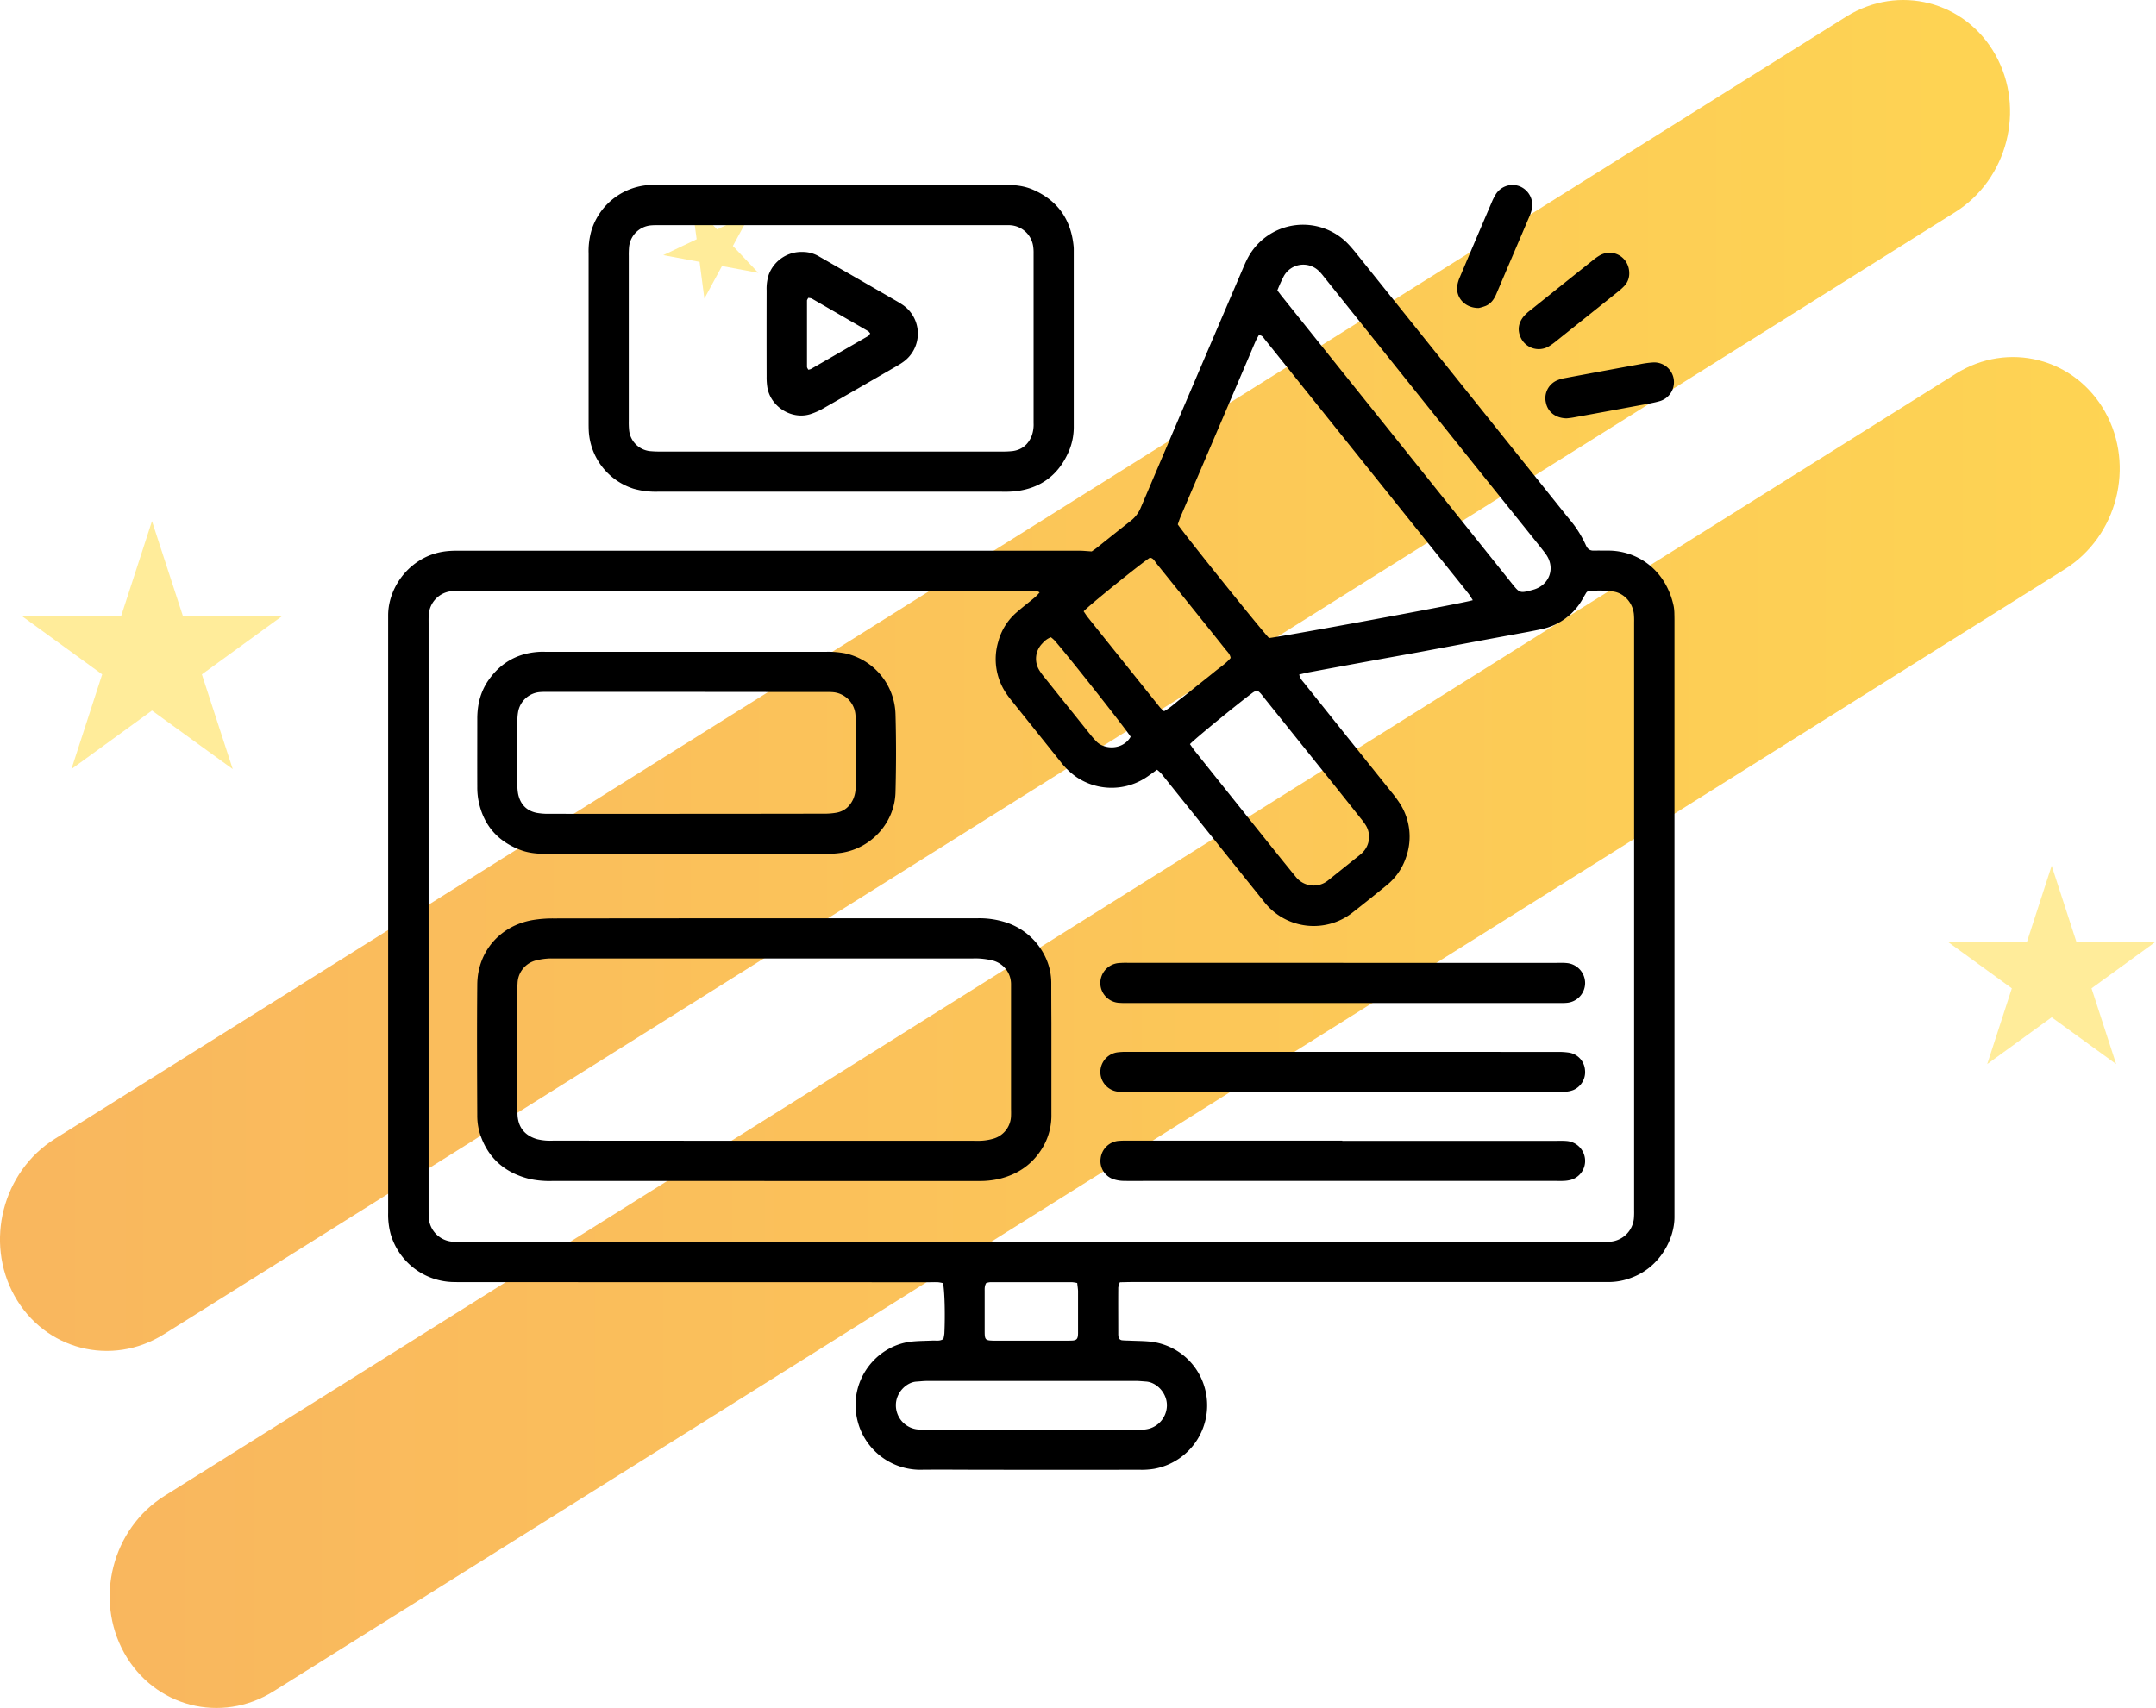
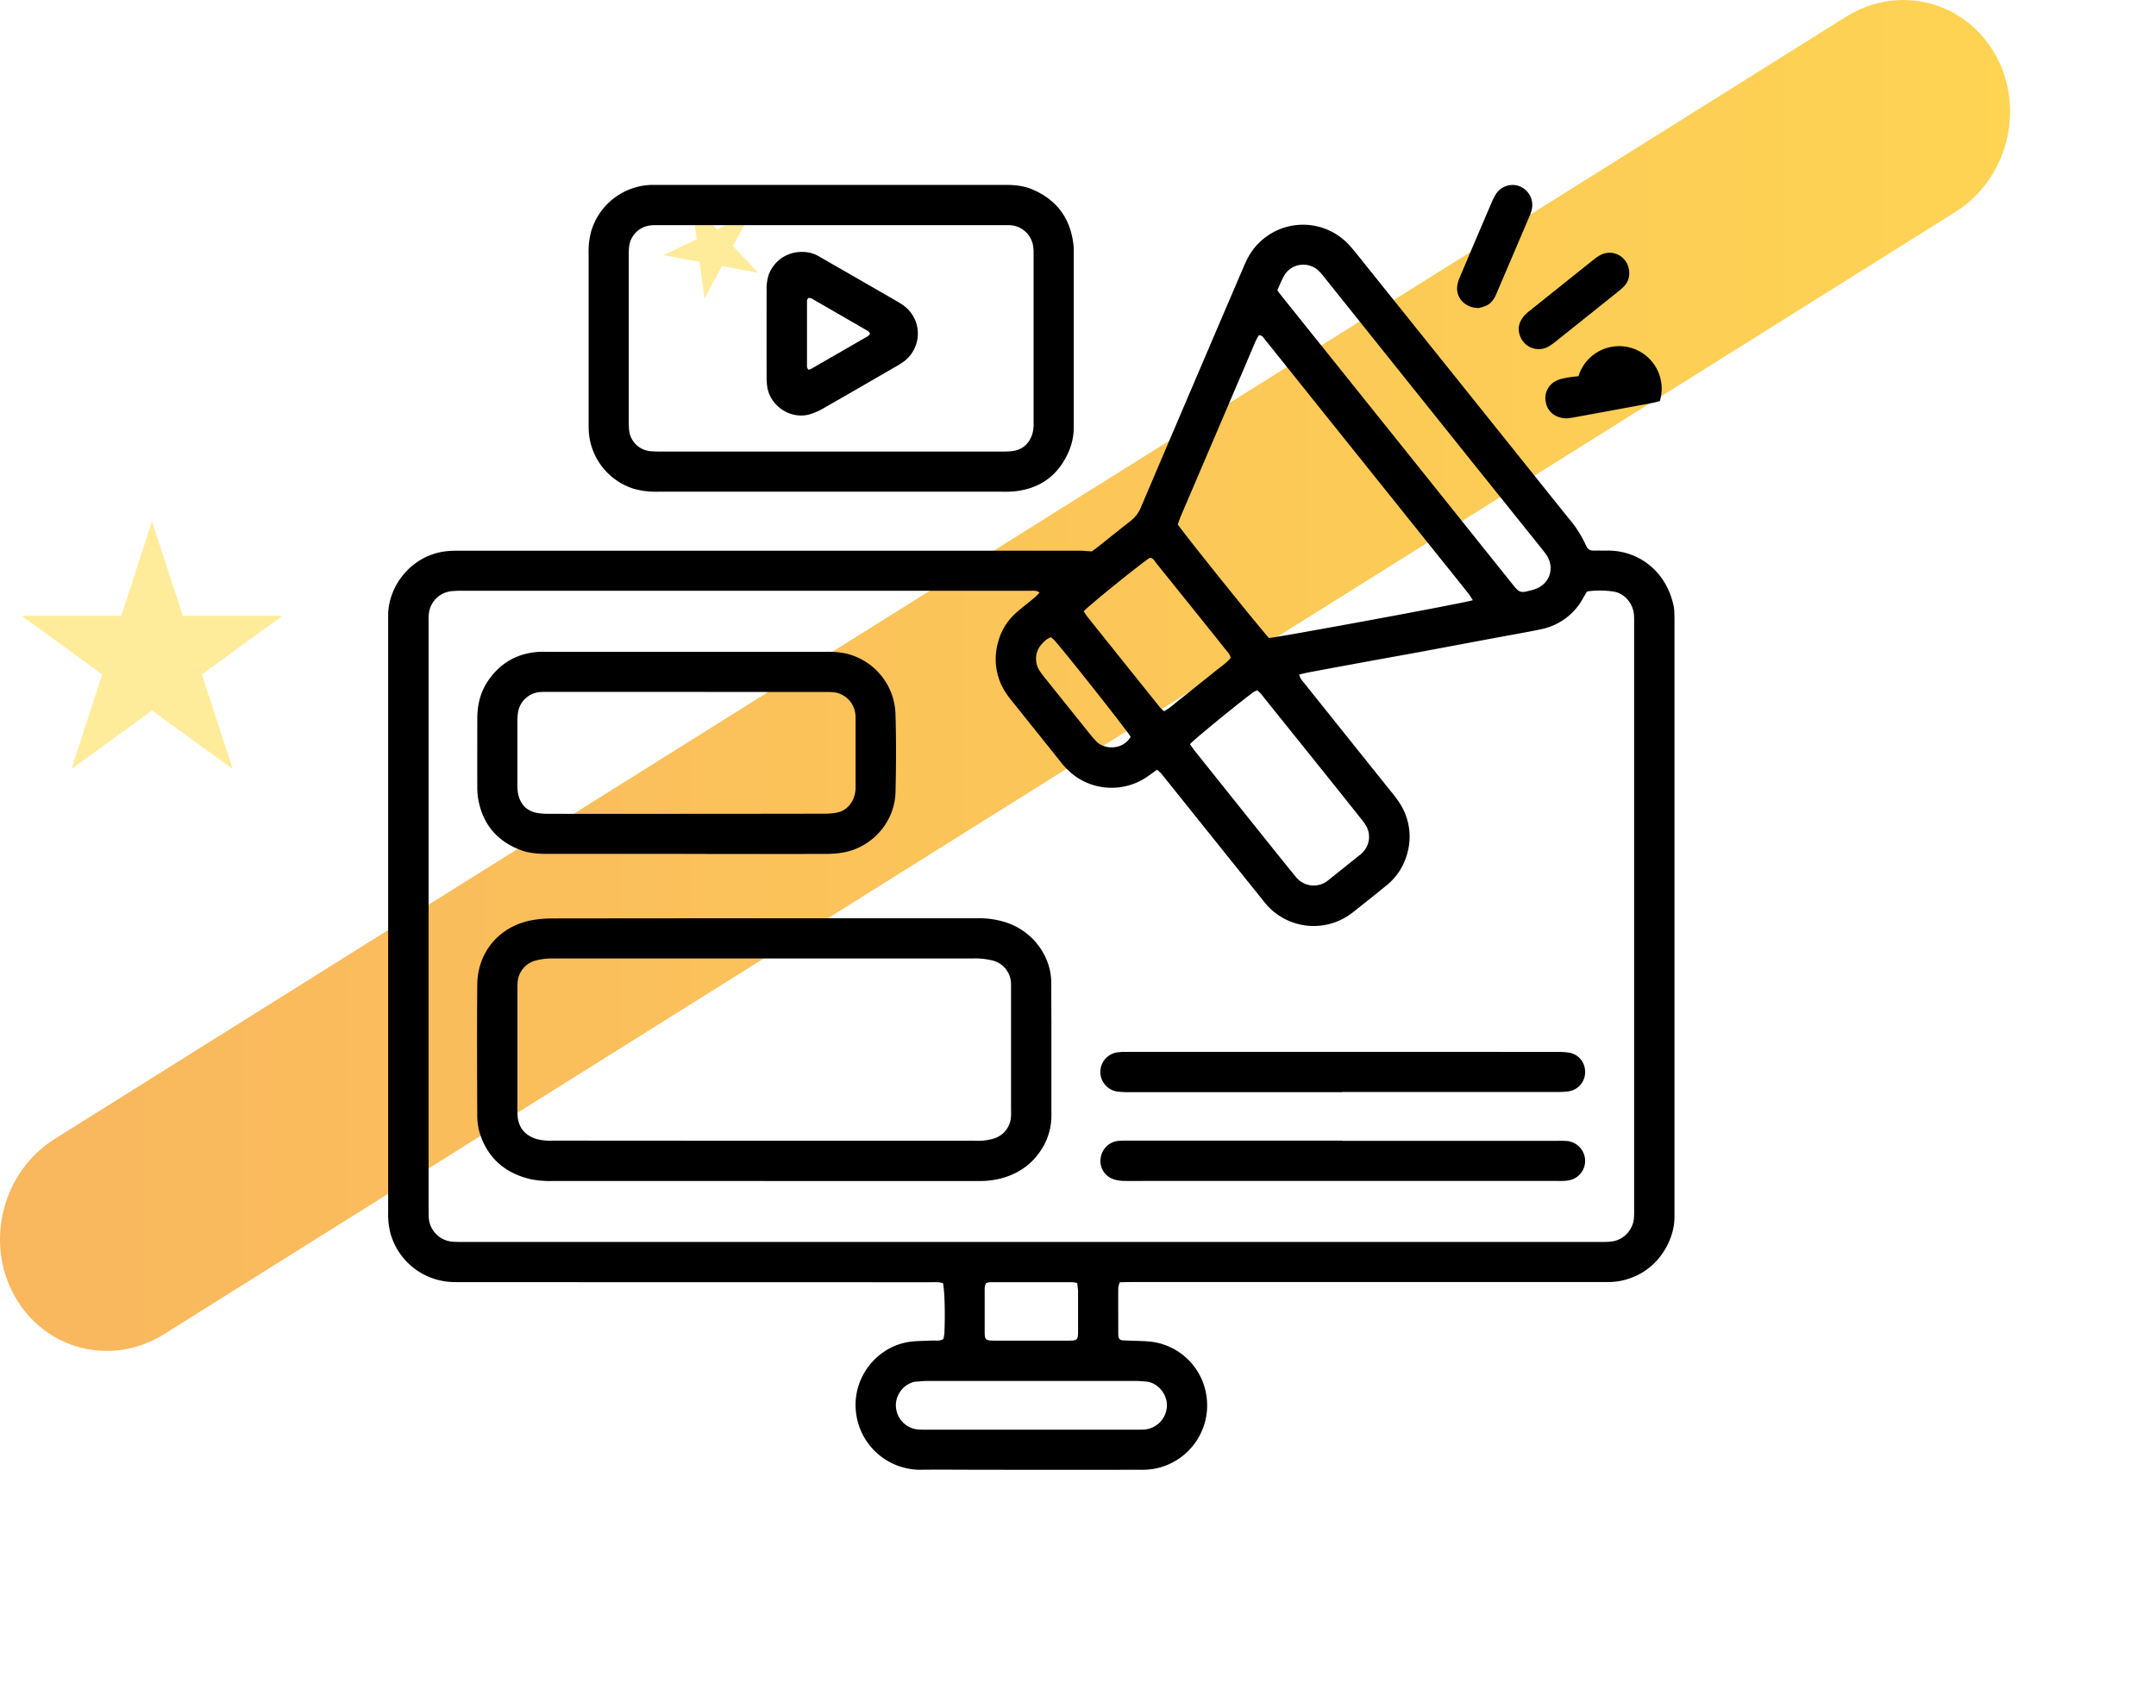
<svg xmlns="http://www.w3.org/2000/svg" xmlns:xlink="http://www.w3.org/1999/xlink" viewBox="0 0 1187.6 941.03">
  <defs>
    <style>.cls-1,.cls-2{fill-opacity:0.7;}.cls-1{fill:url(#linear-gradient);}.cls-2{fill:url(#linear-gradient-2);}.cls-3{fill:#ffda36;fill-opacity:0.5;}</style>
    <linearGradient id="linear-gradient" y1="372.16" x2="1107.22" y2="372.16" gradientUnits="userSpaceOnUse">
      <stop offset="0" stop-color="#f7981a" />
      <stop offset="1" stop-color="#fec20a" />
    </linearGradient>
    <linearGradient id="linear-gradient-2" x1="60.41" y1="568.87" x2="1167.63" y2="568.87" xlink:href="#linear-gradient" />
  </defs>
  <title>Asset 1</title>
  <g id="Layer_2" data-name="Layer 2">
    <g id="Layer_1-2" data-name="Layer 1">
      <path class="cls-1" d="M30.24,627.44,1016.94,9.18c28.85-18.08,65.68-8.63,82.26,21.11h0c16.58,29.74,6.63,68.5-22.22,86.58L90.28,735.13C61.43,753.21,24.6,743.76,8,714H8C-8.56,684.28,1.39,645.52,30.24,627.44Z" />
-       <path class="cls-2" d="M90.65,824.16,1077.36,205.9c28.85-18.08,65.67-8.63,82.25,21.11h0c16.58,29.74,6.63,68.5-22.22,86.58L150.69,931.85c-28.85,18.08-65.68,8.63-82.26-21.11h0C51.85,881,61.8,842.24,90.65,824.16Z" />
-       <path class="cls-3" d="M1130.14,477l13.56,41.74h43.9l-35.51,25.8,13.56,41.74-35.51-25.79-35.51,25.79,13.56-41.74-35.51-25.8h43.9Z" />
      <path class="cls-3" d="M413.42,117.62l-9.73,17.9,14,14.79-20-3.72L388,164.5l-2.65-20.21-20-3.72,18.4-8.76L381,111.6l14,14.79Z" />
      <path class="cls-3" d="M83.72,287.13l17,52.18h54.86l-44.38,32.25,17,52.18L83.72,391.49,39.34,423.74l16.95-52.18L11.9,339.31H66.77Z" />
      <path d="M519.64,737.76a21.32,21.32,0,0,0,.56-3.12c.49-10.59.13-23.84-.78-27.68a20.34,20.34,0,0,0-2.7-.49c-1.66-.08-3.33,0-5,0l-255.83-.05c-2.33,0-4.67,0-7-.07a36.78,36.78,0,0,1-33.65-26.24,41,41,0,0,1-1.43-11.85q0-46.53,0-93.07l0-229.15c0-2.33,0-4.67,0-7,0-16.27,13-33.48,32.54-35.38,2.15-.21,4.33-.25,6.5-.25q170.72,0,341.43,0c2.15,0,4.29.24,7.09.4.53-.38,1.64-1.09,2.67-1.91,6.28-5,12.49-10,18.81-14.94a18,18,0,0,0,5.61-7.46q27.81-65.34,55.78-130.62c.85-2,1.7-4,2.66-5.92a34.44,34.44,0,0,1,56-8.24c1.47,1.58,2.87,3.24,4.23,4.94q57.74,72,115.46,144.09c2,2.47,4.09,4.86,5.83,7.5a60.09,60.09,0,0,1,5.12,9.12c1,2.22,2.26,3.09,4.54,3,2.5-.06,5,0,7.51,0,15.62-.15,31.9,9.95,36.33,30.57a25.62,25.62,0,0,1,.39,4.47c.07,2.17.05,4.34.05,6.51l0,320.21c0,1.84,0,3.67,0,5.51,0,11.87-7.94,27.62-23.83,33.39a34.58,34.58,0,0,1-12.23,2.33c-2.5,0-5,0-7.51,0H624c-2.32,0-4.64.08-7.13.13a12,12,0,0,0-.89,2.94c-.07,8.51,0,17,0,25.52a8.25,8.25,0,0,0,.12,1.49,2.19,2.19,0,0,0,2,2c1.48.16,3,.14,4.49.21,3.83.18,7.68.15,11.48.58a35.06,35.06,0,0,1,29.59,25.6,35.53,35.53,0,0,1-27.92,44.43,41.67,41.67,0,0,1-8,.53q-43.05.06-86.1,0c-11.68,0-23.37-.14-35.05,0a35.67,35.67,0,0,1-33.26-23.73c-7.87-22.8,8-44.58,28.69-46.88,4-.44,8-.39,12-.6C515.78,738.55,517.66,739,519.64,737.76Zm196-366.11c.57,2.43,1.85,3.56,2.86,4.83q23.74,29.7,47.52,59.38a72.13,72.13,0,0,1,4.8,6.4,33.85,33.85,0,0,1,3.65,30.18,33.1,33.1,0,0,1-10.73,15.38q-9.3,7.6-18.75,15a34.62,34.62,0,0,1-48.38-5.6c-3.53-4.44-7.1-8.84-10.65-13.27q-23.16-28.89-46.32-57.78a19,19,0,0,0-2.32-2.08c-1.77,1.27-3.35,2.46-5,3.59a34.65,34.65,0,0,1-39.09.64,38.89,38.89,0,0,1-9-8.57q-13.6-17-27.22-34a46.23,46.23,0,0,1-2.94-4,33.64,33.64,0,0,1-4.18-28.28,32.1,32.1,0,0,1,9.91-15.91c3.39-3,7-5.7,10.42-8.59a32.33,32.33,0,0,0,2.44-2.56c-2-1.31-3.86-.9-5.63-.9q-156.45,0-312.89,0a47.81,47.81,0,0,0-5.49.22,13.93,13.93,0,0,0-12.46,12.93c-.15,1.66-.1,3.33-.1,5q0,161.35,0,322.7c0,1.5,0,3,.09,4.5a14.17,14.17,0,0,0,13.26,13.28c2.16.18,4.34.13,6.5.13q116.66,0,233.29,0,195.24,0,390.49,0c2.5,0,5,.07,7.5-.17A14.2,14.2,0,0,0,900,671.44a42.19,42.19,0,0,0,.13-4.5q0-162.11,0-324.21a39.72,39.72,0,0,0-.14-4.5c-.68-6-5.15-11.22-10.9-12.24a50.66,50.66,0,0,0-14.53-.18,5.8,5.8,0,0,0-.71.61c-.68,1.14-1.36,2.28-2,3.43a33.79,33.79,0,0,1-22.62,16.75c-2.43.56-4.89,1-7.35,1.5-8.85,1.64-17.71,3.25-26.56,4.9-10.66,2-21.31,4-32,6-9.18,1.7-18.38,3.31-27.56,5q-17.22,3.15-34.44,6.36C719.55,370.67,717.8,371.14,715.6,371.65Zm95.64-40.95c-.93-1.42-1.55-2.57-2.35-3.58-3.93-5-7.91-9.89-11.86-14.84L715.14,210c-6.14-7.67-12.27-15.37-18.44-23-.8-1-1.39-2.36-3.33-2.28-.55,1-1.23,2.14-1.76,3.32-1.28,2.89-2.48,5.82-3.72,8.73q-18.76,43.88-37.52,87.77c-.64,1.5-1.13,3.07-1.6,4.39,2.94,4.65,47.6,60.19,50.27,62.59C703.17,351.31,805.89,332.45,811.24,330.7ZM703.62,160c1.26,1.66,2.13,2.87,3.07,4q28.3,35.33,56.62,70.66,34.88,43.55,69.72,87.1c4,5,4.36,5.07,10.59,3.42.64-.17,1.28-.35,1.91-.57,8.07-2.81,11.06-11.55,6.38-18.71-.91-1.39-2-2.67-3-4q-15.65-19.52-31.3-39-44.25-55.27-88.47-110.55a29,29,0,0,0-2.61-3,12.28,12.28,0,0,0-19.3,2.69A86.12,86.12,0,0,0,703.62,160ZM655.47,410c1,1.39,1.8,2.63,2.72,3.79q21.21,26.55,42.46,53.09,6.55,8.19,13.19,16.32a12.54,12.54,0,0,0,17.48,2.05l18.34-14.68a13.25,13.25,0,0,0,1.07-1.05,12.19,12.19,0,0,0,1.62-14.78,35.75,35.75,0,0,0-2.94-4q-8.38-10.58-16.82-21.11-18-22.42-36-44.84c-1.23-1.53-2.29-3.26-4.22-4.43a18.84,18.84,0,0,0-2.14,1.14C682.72,387,658.21,407,655.47,410ZM568,787.71h57.5c1.67,0,3.35,0,5-.1a13.47,13.47,0,0,0,12.27-12.92c.26-6.85-5.39-13.09-11.54-13.5-1.83-.12-3.66-.33-5.48-.33q-57.51,0-115,0c-2,0-4,.25-6,.37-5.37.33-11.4,6-11.27,13.22A13.41,13.41,0,0,0,505,787.52a41.8,41.8,0,0,0,5.49.18Zm28.93-450.86c.89,1.27,1.59,2.4,2.41,3.43q19.83,24.8,39.71,49.58a19,19,0,0,0,2.18,2c3.59-2,6.31-4.7,9.34-7,3.18-2.43,6.26-5,9.38-7.49s6-4.74,9-7.2,6.45-4.64,8.94-7.67c-.37-2.19-1.83-3.42-2.94-4.82-4.87-6.15-9.79-12.25-14.69-18.36Q648.63,324.83,637,310.41c-1-1.25-1.7-3-3.64-3.1C628.79,310.2,599.7,333.65,596.89,336.85Zm-3.52,370.06a21.27,21.27,0,0,0-2.92-.47q-22.49,0-45,0a10.61,10.61,0,0,0-2.23.45c-1,1.6-.87,3.11-.87,4.59,0,7.33,0,14.65,0,22,0,4.79.36,5.07,5.1,5.17h40c1.17,0,2.34,0,3.5-.08,1.93-.19,2.6-.9,2.78-2.85a18.9,18.9,0,0,0,.06-2c0-7.5,0-15,0-22.48C593.77,709.94,593.54,708.64,593.37,706.91ZM578.85,351.1a11.36,11.36,0,0,0-4.53,3.25,12,12,0,0,0-1.71,15.13,34.73,34.73,0,0,0,2.65,3.63q12.65,15.81,25.32,31.59c1,1.29,2.15,2.54,3.29,3.75,4.3,4.6,14.54,5,18.93-2.5-1.78-3.2-34.74-45-42.07-53.26A17.66,17.66,0,0,0,578.85,351.1Z" />
      <path d="M458,270.91H362.36A44.7,44.7,0,0,1,349,269.27a35.49,35.49,0,0,1-24.67-31.49c-.08-1.49-.1-3-.1-4.5q0-46.78,0-93.57a41.45,41.45,0,0,1,1.59-12.84,35.67,35.67,0,0,1,33.38-25c1,0,2,0,3,0q95.88,0,191.75,0c5.25,0,10.3.55,15.14,2.67,13.66,6,20.9,16.55,22.3,31.26a19.19,19.19,0,0,1,.07,2q0,48.54,0,97.07A34.16,34.16,0,0,1,589,248.06c-5.62,13.54-15.72,21.18-30.34,22.68a68.09,68.09,0,0,1-7,.17Zm-.52-22.13h93.59a54.17,54.17,0,0,0,6.5-.23c5.28-.64,8.81-3.61,10.77-8.53a18.23,18.23,0,0,0,1-6.87q0-46.77,0-93.54a23.94,23.94,0,0,0-.18-3.49A13.59,13.59,0,0,0,556,124.06c-1,0-2,0-3,0q-95.1,0-190.18,0a39.65,39.65,0,0,0-4.5.13A13.3,13.3,0,0,0,346.52,136a46.24,46.24,0,0,0-.17,5q0,45.51,0,91a43.72,43.72,0,0,0,.18,5,12.94,12.94,0,0,0,11.36,11.54,56.16,56.16,0,0,0,6.49.24Z" />
      <path d="M897.45,150.77a9.94,9.94,0,0,1-2.86,6.95,33.8,33.8,0,0,1-3.35,3q-16.95,13.58-33.91,27.12a34.92,34.92,0,0,1-4.05,2.92,10.92,10.92,0,0,1-15.82-5.24c-1.71-4.1-.88-7.85,1.83-11.19a23.46,23.46,0,0,1,3.66-3.37q17.32-13.89,34.69-27.75a25.76,25.76,0,0,1,3.68-2.56C888.83,136.57,897.59,141.94,897.45,150.77Z" />
-       <path d="M863,230.5c-6.15-.08-10.46-3.56-11.47-8.67a10.66,10.66,0,0,1,6.24-12.29,19.17,19.17,0,0,1,4.29-1.23q20.61-3.87,41.23-7.63a54.79,54.79,0,0,1,7.41-1A10.89,10.89,0,0,1,914.29,221c-3.66,1.06-7.47,1.63-11.23,2.33q-18.16,3.38-36.34,6.68C865.26,230.29,863.76,230.41,863,230.5Z" />
+       <path d="M863,230.5c-6.15-.08-10.46-3.56-11.47-8.67a10.66,10.66,0,0,1,6.24-12.29,19.17,19.17,0,0,1,4.29-1.23a54.79,54.79,0,0,1,7.41-1A10.89,10.89,0,0,1,914.29,221c-3.66,1.06-7.47,1.63-11.23,2.33q-18.16,3.38-36.34,6.68C865.26,230.29,863.76,230.41,863,230.5Z" />
      <path d="M814.57,169.7c-7.48.08-12.69-5.62-11.87-12.13a18.24,18.24,0,0,1,1.39-4.77q8.76-20.73,17.63-41.41a30.78,30.78,0,0,1,2-4,10.9,10.9,0,0,1,13-4.88,11.09,11.09,0,0,1,7.05,12.85,20.24,20.24,0,0,1-1.27,3.78c-6.07,14.27-12.19,28.51-18.25,42.78-1.21,2.86-2.88,5.3-5.78,6.59A27,27,0,0,1,814.57,169.7Z" />
      <path d="M421.05,650.68q-58.31,0-116.61,0A52.5,52.5,0,0,1,292,649.63c-13.9-3.36-23.42-11.62-27.74-25.35a33.79,33.79,0,0,1-1.36-9.86c-.11-24-.22-48,0-72,.16-18.16,12.58-32.41,30.54-35.5a67.48,67.48,0,0,1,11.45-.89q93.84-.11,187.68-.09,23,0,46,0a47.35,47.35,0,0,1,15.76,2.35,36.44,36.44,0,0,1,21.07,18.13,33.42,33.42,0,0,1,3.68,15.41q0,10.75.07,21.51,0,25.26,0,50.51a34.63,34.63,0,0,1-4.19,17.3c-5.51,9.9-13.94,15.89-24.92,18.46a47.73,47.73,0,0,1-10.92,1.09H421.05Zm-.2-22.16h115.6a43.84,43.84,0,0,0,5-.08,29.68,29.68,0,0,0,5.87-1.11,13.39,13.39,0,0,0,9.59-12.68c.07-1.49,0-3,0-4.5l0-50.51q0-8.76,0-17.51a13.42,13.42,0,0,0-10-12.88,40.74,40.74,0,0,0-6.88-1.09c-2-.18-4-.06-6-.06l-227.7,0c-1.67,0-3.35-.09-5,.07a35.68,35.68,0,0,0-5.91.95,13.39,13.39,0,0,0-10.33,12.61c-.11,1.5-.07,3-.07,4.5q0,32,0,64c0,1.33,0,2.67.05,4,.36,6.92,4,11.42,10.71,13.4a30.53,30.53,0,0,0,8.92.82Z" />
      <path d="M378,470.46H301.89c-5,0-10-.25-14.8-2-13.15-4.85-21.09-14.15-23.63-27.94a39.56,39.56,0,0,1-.55-7c-.05-12.5,0-25,0-37.51,0-7.68,1.72-14.88,6.17-21.26,6.85-9.81,16.3-15,28.23-15.62,1.33-.07,2.67,0,4,0H454.91a50.34,50.34,0,0,1,10.45.81,35.32,35.32,0,0,1,27.91,33.55c.41,14.32.38,28.67,0,43-.42,16.73-13.3,30.9-29.81,33.38a63.74,63.74,0,0,1-9.47.61q-38,.07-76.06,0Zm.34-89.25H302.71c-1.67,0-3.34-.05-5,.08a13.29,13.29,0,0,0-12.35,11.18A26.87,26.87,0,0,0,285,397q0,17.76,0,35.51a25,25,0,0,0,.42,5c1.2,5.59,4.56,9.21,10.22,10.35a36,36,0,0,0,7,.52q40.29.06,80.58,0,35.3,0,70.57-.07a37.64,37.64,0,0,0,7-.55c4.41-.83,7.42-3.55,9.25-7.62a16.32,16.32,0,0,0,1.25-6.83q0-18.51,0-37c0-.84,0-1.67-.09-2.5a13.56,13.56,0,0,0-12.81-12.47c-1.66-.11-3.33-.06-5-.06Z" />
      <path d="M739.38,628.56H857.53c1.84,0,3.68-.06,5.51.1a11,11,0,0,1,10.06,10.08,10.83,10.83,0,0,1-7.92,11.35,17.33,17.33,0,0,1-3.94.55c-1.83.1-3.67,0-5.5,0H635c-5.34,0-10.68.11-16,0a18.64,18.64,0,0,1-5.86-1,10.55,10.55,0,0,1-6.86-11.51,10.92,10.92,0,0,1,9.52-9.52,54.45,54.45,0,0,1,6-.15H739.38Z" />
-       <path d="M739.89,530.51H857.54c1.84,0,3.68-.07,5.5.11a11.09,11.09,0,0,1,10.1,11.13,11,11,0,0,1-10.4,10.8c-1.49.12-3,.07-4.5.07l-236.81,0a50.32,50.32,0,0,1-5.5-.13,11,11,0,0,1-9.84-10.82,11.1,11.1,0,0,1,9.64-11,46.16,46.16,0,0,1,6-.17H739.89Z" />
      <path d="M739.37,601.74q-58.32,0-116.64,0a52.67,52.67,0,0,1-7-.29,10.91,10.91,0,0,1-.27-21.63,37.6,37.6,0,0,1,5-.28H739.59q59.07,0,118.15.05a38.89,38.89,0,0,1,6.48.37,10.5,10.5,0,0,1,8.85,9.52,10.73,10.73,0,0,1-6.22,11,13.86,13.86,0,0,1-4.34,1c-2.15.2-4.33.17-6.5.17H739.37Z" />
      <path d="M442.14,138.81a17.66,17.66,0,0,1,9.1,2.53L466,149.82q13.22,7.6,26.42,15.24c1.45.83,2.91,1.65,4.29,2.57a19.16,19.16,0,0,1,.38,32.09c-1.77,1.24-3.68,2.28-5.56,3.36-12.41,7.18-24.81,14.39-37.26,21.48a37.64,37.64,0,0,1-8.16,3.7c-10.26,3-21.55-4.21-23.41-14.71a35.17,35.17,0,0,1-.42-6q-.06-23.76,0-47.51a25,25,0,0,1,1.22-8.86A19.25,19.25,0,0,1,442.14,138.81Zm3.06,64.87a6,6,0,0,0,1.38-.32q15.81-9.08,31.58-18.19c.5-.29.78-.94,1.18-1.43-.49-.56-.74-1.05-1.14-1.29q-15.54-9-31.14-18a5.79,5.79,0,0,0-1.88-.31c-.29.64-.66,1.07-.66,1.5q0,18.23,0,36.44C444.51,202.55,444.88,203,445.2,203.68Z" />
    </g>
  </g>
</svg>